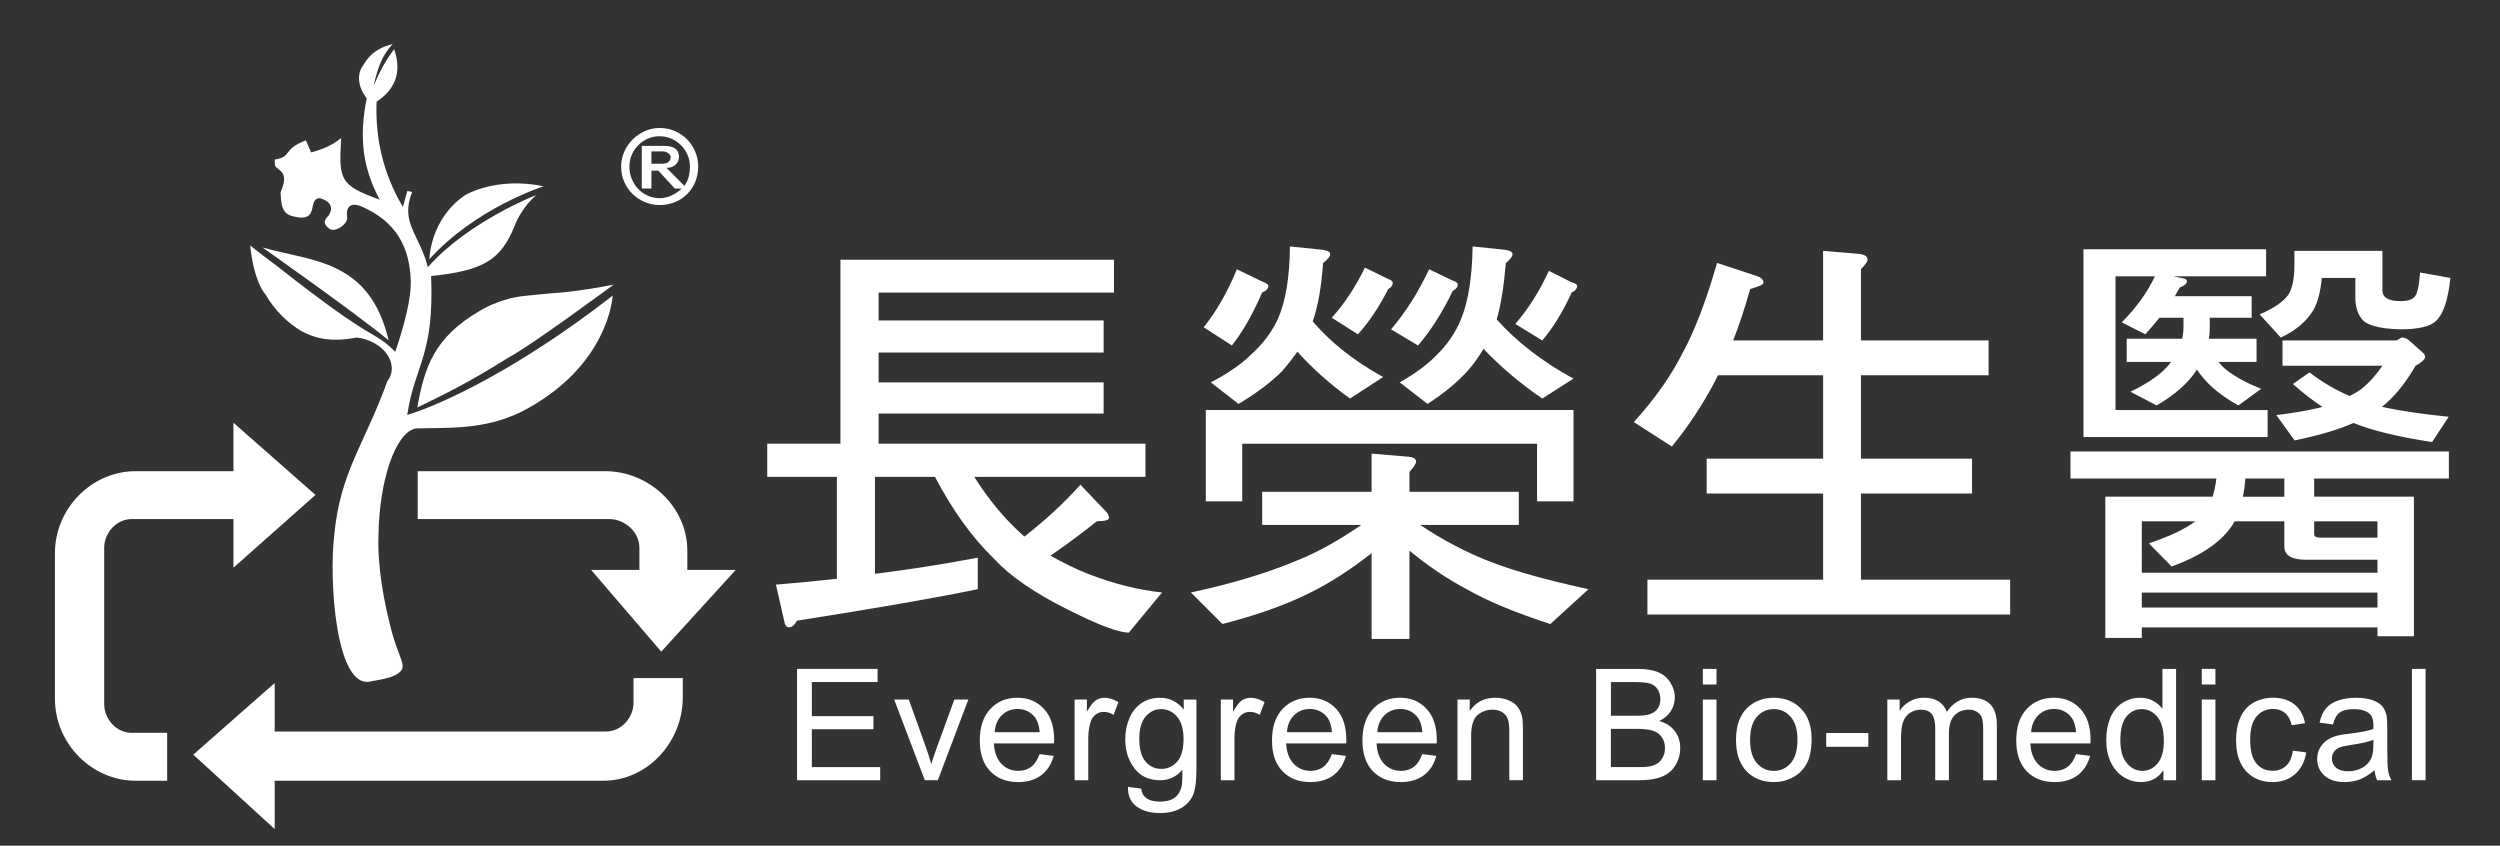
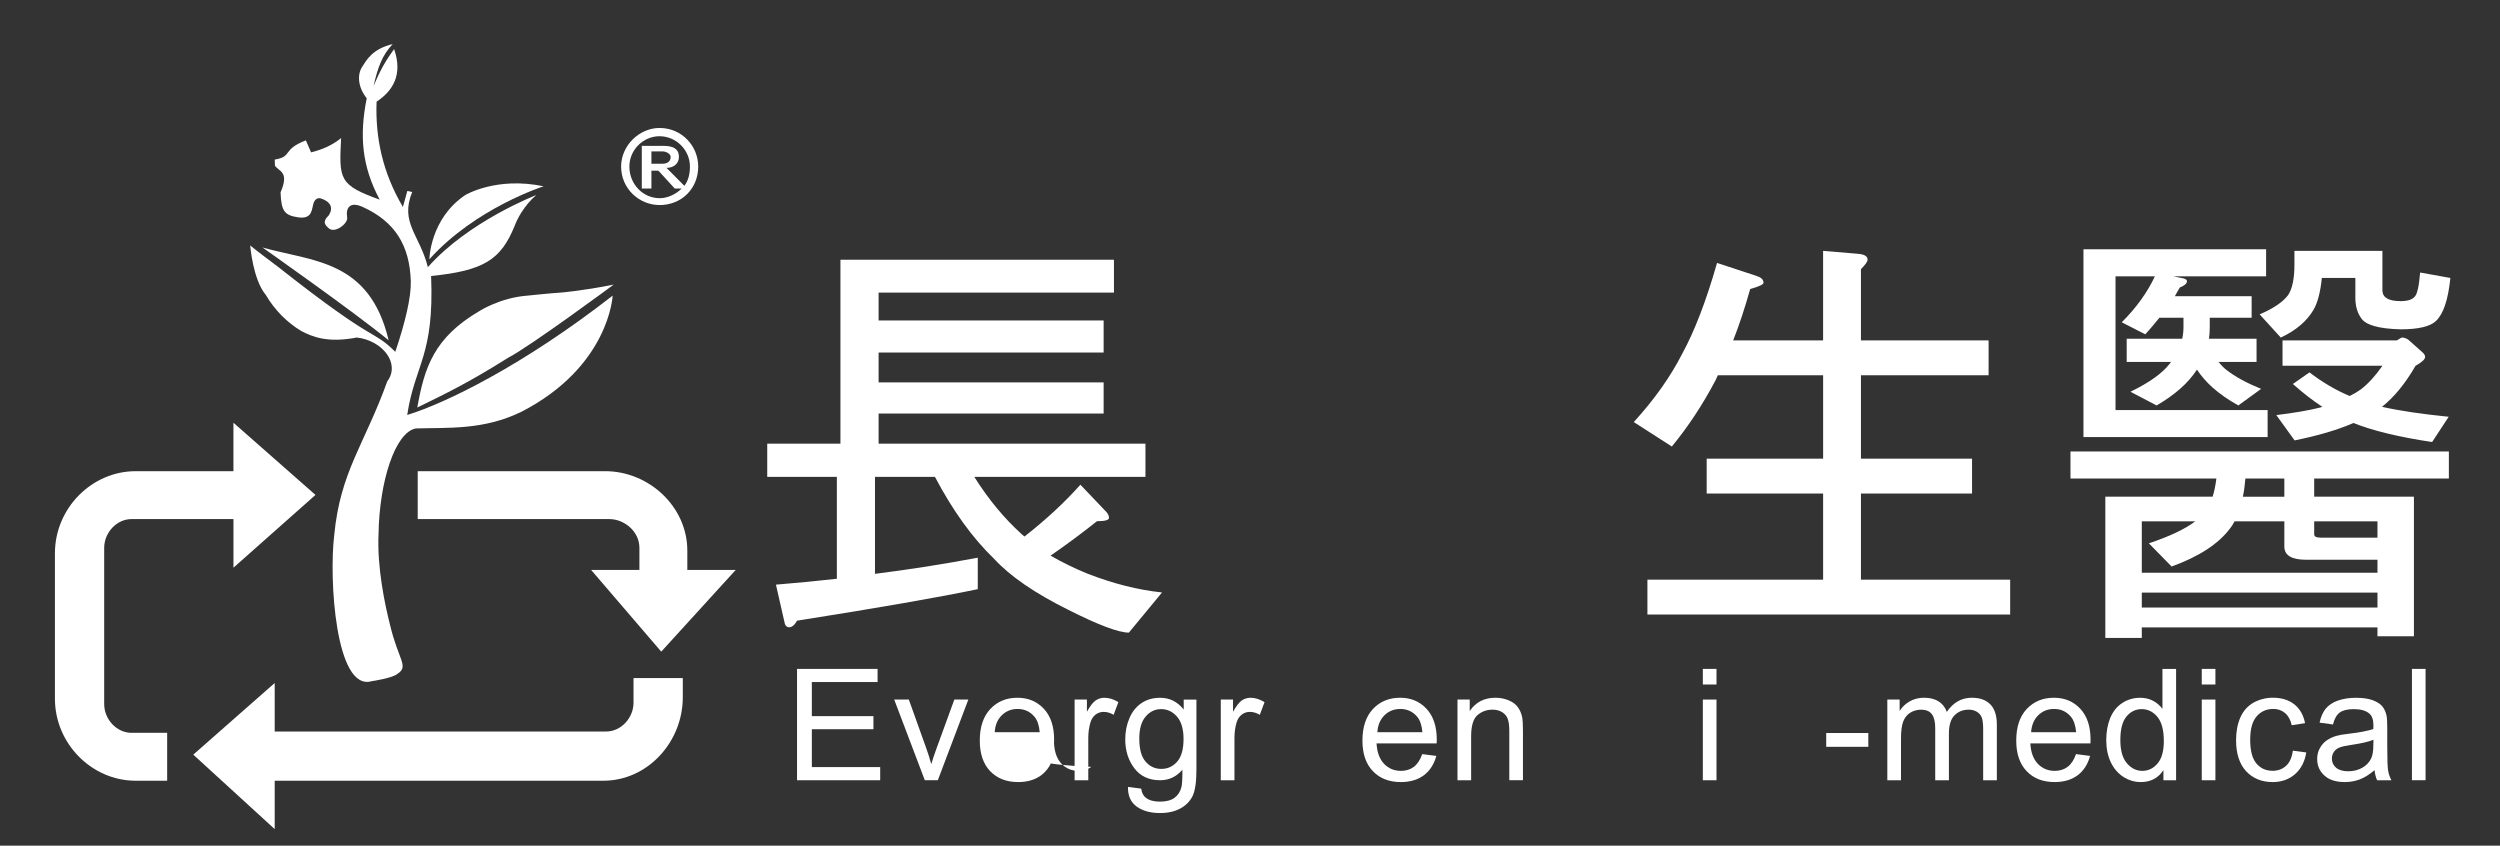
<svg xmlns="http://www.w3.org/2000/svg" version="1.1" id="圖層_1" x="0px" y="0px" width="152.25px" height="51.5px" viewBox="1.625 1.195 152.25 51.5" style="enable-background:new 1.625 1.195 152.25 51.5;" xml:space="preserve">
  <rect x="1.625" y="1.195" width="152.25" height="51.5" fill="#333333" stroke="none" />
  <g>
    <polygon style="fill:#FFFFFF;" points="50.165,48.712 50.165,41.931 55.069,41.931 55.069,42.731 51.066,42.731 51.066,44.808    54.817,44.808 54.817,45.605 51.066,45.605 51.066,47.911 55.229,47.911 55.229,48.712  " />
    <path style="fill:#FFFFFF;" d="M57.946,48.712l-1.864-4.914h0.891l1.054,2.945c0.113,0.314,0.22,0.647,0.313,0.988   c0.075-0.259,0.178-0.57,0.312-0.936l1.092-2.998h0.854l-1.859,4.914H57.946z" />
-     <path style="fill:#FFFFFF;" d="M64.935,47.12l0.858,0.11c-0.137,0.505-0.388,0.896-0.754,1.174   c-0.367,0.277-0.837,0.419-1.408,0.419c-0.715,0-1.285-0.223-1.707-0.667c-0.42-0.441-0.63-1.063-0.63-1.858   c0-0.829,0.213-1.468,0.641-1.925c0.423-0.454,0.975-0.685,1.651-0.685c0.656,0,1.192,0.225,1.61,0.672   c0.416,0.445,0.625,1.074,0.625,1.881c0,0.052-0.002,0.124-0.006,0.226h-3.663c0.03,0.542,0.183,0.954,0.459,1.244   c0.274,0.285,0.619,0.43,1.029,0.43c0.303,0,0.564-0.081,0.782-0.243C64.635,47.735,64.809,47.474,64.935,47.12 M62.203,45.786   h2.741c-0.035-0.417-0.142-0.726-0.313-0.935c-0.267-0.318-0.608-0.48-1.035-0.48c-0.379,0-0.701,0.128-0.962,0.384   C62.372,45.013,62.229,45.354,62.203,45.786" />
+     <path style="fill:#FFFFFF;" d="M64.935,47.12l0.858,0.11c-0.137,0.505-0.388,0.896-0.754,1.174   c-0.367,0.277-0.837,0.419-1.408,0.419c-0.715,0-1.285-0.223-1.707-0.667c-0.42-0.441-0.63-1.063-0.63-1.858   c0-0.829,0.213-1.468,0.641-1.925c0.423-0.454,0.975-0.685,1.651-0.685c0.656,0,1.192,0.225,1.61,0.672   c0.416,0.445,0.625,1.074,0.625,1.881c0,0.052-0.002,0.124-0.006,0.226c0.03,0.542,0.183,0.954,0.459,1.244   c0.274,0.285,0.619,0.43,1.029,0.43c0.303,0,0.564-0.081,0.782-0.243C64.635,47.735,64.809,47.474,64.935,47.12 M62.203,45.786   h2.741c-0.035-0.417-0.142-0.726-0.313-0.935c-0.267-0.318-0.608-0.48-1.035-0.48c-0.379,0-0.701,0.128-0.962,0.384   C62.372,45.013,62.229,45.354,62.203,45.786" />
    <path style="fill:#FFFFFF;" d="M67.069,48.712v-4.914h0.749v0.744c0.191-0.346,0.368-0.574,0.529-0.688   c0.16-0.108,0.338-0.165,0.533-0.165c0.281,0,0.564,0.09,0.855,0.267l-0.29,0.771c-0.2-0.12-0.403-0.178-0.608-0.178   c-0.18,0-0.342,0.053-0.489,0.163c-0.142,0.108-0.246,0.262-0.308,0.457c-0.09,0.298-0.139,0.62-0.139,0.972v2.572H67.069z" />
    <path style="fill:#FFFFFF;" d="M70.32,49.117l0.805,0.106c0.035,0.257,0.129,0.441,0.285,0.558   c0.204,0.156,0.486,0.233,0.846,0.233c0.385,0,0.684-0.076,0.894-0.23c0.208-0.153,0.35-0.369,0.423-0.646   c0.045-0.169,0.064-0.526,0.061-1.066c-0.363,0.427-0.818,0.64-1.361,0.64c-0.671,0-1.197-0.242-1.566-0.731   c-0.367-0.483-0.554-1.069-0.554-1.752c0-0.469,0.084-0.9,0.255-1.297c0.168-0.397,0.413-0.7,0.736-0.919   c0.32-0.215,0.7-0.323,1.135-0.323c0.578,0,1.057,0.239,1.434,0.718v-0.609h0.775v4.248c0,0.765-0.08,1.308-0.234,1.625   c-0.158,0.32-0.402,0.574-0.742,0.757c-0.338,0.187-0.753,0.28-1.247,0.28c-0.586,0-1.059-0.135-1.419-0.396   C70.481,50.046,70.307,49.647,70.32,49.117 M71.008,46.17c0,0.644,0.127,1.115,0.384,1.408c0.256,0.298,0.575,0.443,0.961,0.443   c0.382,0,0.702-0.146,0.962-0.442c0.258-0.294,0.388-0.757,0.388-1.384c0-0.6-0.136-1.056-0.401-1.361   c-0.268-0.301-0.586-0.454-0.965-0.454c-0.367,0-0.682,0.148-0.938,0.449C71.137,45.132,71.008,45.579,71.008,46.17" />
    <path style="fill:#FFFFFF;" d="M75.97,48.712v-4.914h0.746v0.744c0.194-0.346,0.37-0.574,0.529-0.688   c0.165-0.108,0.342-0.165,0.538-0.165c0.275,0,0.563,0.09,0.852,0.267l-0.288,0.771c-0.202-0.12-0.406-0.178-0.606-0.178   c-0.185,0-0.346,0.053-0.49,0.163c-0.146,0.108-0.247,0.262-0.31,0.457c-0.093,0.298-0.138,0.62-0.138,0.972v2.572H75.97z" />
-     <path style="fill:#FFFFFF;" d="M82.734,47.12l0.857,0.11c-0.136,0.505-0.39,0.896-0.754,1.174c-0.37,0.277-0.836,0.419-1.406,0.419   c-0.718,0-1.289-0.223-1.709-0.667c-0.422-0.441-0.632-1.063-0.632-1.858c0-0.829,0.213-1.468,0.64-1.925   c0.426-0.454,0.977-0.685,1.655-0.685c0.654,0,1.191,0.225,1.607,0.672c0.417,0.445,0.624,1.074,0.624,1.881   c0,0.052-0.002,0.124-0.004,0.226H79.95c0.03,0.542,0.185,0.954,0.46,1.244c0.272,0.285,0.617,0.43,1.027,0.43   c0.305,0,0.566-0.081,0.783-0.243C82.436,47.735,82.607,47.474,82.734,47.12 M80.002,45.786h2.741   c-0.036-0.417-0.143-0.726-0.313-0.935c-0.266-0.318-0.609-0.48-1.031-0.48c-0.382,0-0.705,0.128-0.967,0.384   C80.174,45.013,80.027,45.354,80.002,45.786" />
    <path style="fill:#FFFFFF;" d="M88.239,47.12l0.858,0.11c-0.137,0.505-0.387,0.896-0.752,1.174   c-0.371,0.277-0.836,0.419-1.406,0.419c-0.717,0-1.289-0.223-1.709-0.667c-0.422-0.441-0.633-1.063-0.633-1.858   c0-0.829,0.215-1.468,0.638-1.925c0.428-0.454,0.979-0.685,1.657-0.685c0.656,0,1.193,0.225,1.607,0.672   c0.416,0.445,0.625,1.074,0.625,1.881c0,0.052-0.002,0.124-0.006,0.226h-3.662c0.031,0.542,0.185,0.954,0.457,1.244   c0.275,0.285,0.618,0.43,1.03,0.43c0.306,0,0.567-0.081,0.783-0.243C87.941,47.735,88.115,47.474,88.239,47.12 M85.506,45.786   h2.744c-0.037-0.417-0.142-0.726-0.314-0.935c-0.264-0.318-0.611-0.48-1.031-0.48c-0.385,0-0.705,0.128-0.966,0.384   C85.68,45.013,85.535,45.354,85.506,45.786" />
    <path style="fill:#FFFFFF;" d="M90.386,48.712v-4.914h0.745v0.699c0.363-0.54,0.885-0.809,1.564-0.809   c0.296,0,0.566,0.055,0.814,0.16c0.246,0.105,0.434,0.245,0.557,0.419c0.123,0.17,0.211,0.376,0.26,0.616   c0.029,0.152,0.047,0.421,0.047,0.807v3.021h-0.832v-2.987c0-0.34-0.034-0.593-0.099-0.762c-0.063-0.165-0.181-0.301-0.342-0.4   c-0.164-0.1-0.358-0.149-0.581-0.149c-0.354,0-0.658,0.112-0.919,0.335c-0.255,0.228-0.383,0.653-0.383,1.279v2.685H90.386z" />
-     <path style="fill:#FFFFFF;" d="M98.829,48.712v-6.78h2.546c0.519,0,0.934,0.069,1.246,0.205c0.314,0.136,0.561,0.35,0.734,0.634   c0.178,0.284,0.268,0.584,0.268,0.896c0,0.289-0.078,0.56-0.235,0.818c-0.157,0.256-0.396,0.462-0.713,0.618   c0.412,0.119,0.726,0.325,0.944,0.614c0.221,0.291,0.332,0.634,0.332,1.027c0,0.319-0.068,0.613-0.201,0.887   c-0.133,0.274-0.301,0.482-0.499,0.63c-0.194,0.151-0.444,0.262-0.741,0.337c-0.297,0.076-0.664,0.114-1.095,0.114H98.829z    M99.729,44.785h1.469c0.393,0,0.681-0.027,0.852-0.08c0.23-0.068,0.402-0.182,0.518-0.34c0.117-0.157,0.174-0.354,0.174-0.59   c0-0.228-0.055-0.428-0.162-0.598c-0.107-0.171-0.266-0.288-0.463-0.353c-0.201-0.062-0.544-0.093-1.031-0.093h-1.355V44.785z    M99.729,47.911h1.689c0.293,0,0.493-0.011,0.612-0.03c0.206-0.036,0.378-0.1,0.516-0.184c0.14-0.088,0.254-0.213,0.343-0.379   c0.092-0.165,0.133-0.355,0.133-0.571c0-0.253-0.062-0.473-0.193-0.659c-0.129-0.188-0.311-0.315-0.541-0.391   c-0.23-0.078-0.561-0.114-0.994-0.114h-1.566v2.328H99.729z" />
    <path style="fill:#FFFFFF;" d="M105.328,41.931h0.832v0.95h-0.832V41.931z M105.328,43.798h0.832v4.914h-0.832V43.798z" />
-     <path style="fill:#FFFFFF;" d="M107.349,46.258c0-0.911,0.255-1.585,0.758-2.023c0.427-0.365,0.939-0.546,1.544-0.546   c0.678,0,1.229,0.223,1.658,0.664c0.429,0.44,0.642,1.055,0.642,1.832c0,0.634-0.095,1.13-0.285,1.492   c-0.188,0.36-0.464,0.642-0.825,0.841c-0.363,0.205-0.758,0.305-1.189,0.305c-0.687,0-1.243-0.223-1.665-0.664   C107.561,47.719,107.349,47.084,107.349,46.258 M108.207,46.26c0,0.628,0.136,1.098,0.412,1.411   c0.273,0.314,0.618,0.471,1.031,0.471c0.412,0,0.758-0.156,1.029-0.473c0.276-0.313,0.412-0.796,0.412-1.44   c0-0.605-0.139-1.066-0.414-1.378c-0.275-0.313-0.618-0.471-1.027-0.471c-0.413,0-0.758,0.154-1.031,0.467   C108.343,45.157,108.207,45.627,108.207,46.26" />
    <rect x="112.841" y="45.836" style="fill:#FFFFFF;" width="2.565" height="0.84" />
    <path style="fill:#FFFFFF;" d="M116.563,48.712v-4.914h0.75v0.692c0.15-0.24,0.357-0.435,0.613-0.581   c0.254-0.146,0.548-0.222,0.873-0.222c0.365,0,0.658,0.077,0.896,0.228c0.23,0.152,0.396,0.363,0.491,0.636   c0.389-0.575,0.896-0.863,1.523-0.863c0.489,0,0.865,0.135,1.129,0.406c0.264,0.268,0.395,0.685,0.395,1.246v3.372H122.4v-3.094   c0-0.333-0.026-0.572-0.082-0.716c-0.054-0.148-0.151-0.267-0.295-0.356c-0.141-0.089-0.309-0.133-0.5-0.133   c-0.347,0-0.637,0.115-0.865,0.343c-0.229,0.23-0.344,0.598-0.344,1.104v2.853h-0.834v-3.189c0-0.372-0.066-0.647-0.202-0.831   c-0.136-0.187-0.356-0.278-0.665-0.278c-0.235,0-0.451,0.059-0.652,0.182c-0.198,0.126-0.343,0.308-0.432,0.543   c-0.09,0.236-0.133,0.579-0.133,1.024v2.55H116.563z" />
    <path style="fill:#FFFFFF;" d="M128.055,47.12l0.857,0.11c-0.137,0.505-0.387,0.896-0.752,1.174   c-0.371,0.277-0.838,0.419-1.404,0.419c-0.721,0-1.291-0.223-1.711-0.667c-0.42-0.441-0.631-1.063-0.631-1.858   c0-0.829,0.211-1.468,0.637-1.925c0.428-0.454,0.979-0.685,1.656-0.685c0.658,0,1.193,0.225,1.609,0.672   c0.416,0.445,0.623,1.074,0.623,1.881c0,0.052-0.002,0.124-0.007,0.226h-3.661c0.031,0.542,0.184,0.954,0.457,1.244   c0.275,0.285,0.619,0.43,1.03,0.43c0.306,0,0.563-0.081,0.782-0.243C127.758,47.735,127.93,47.474,128.055,47.12 M125.32,45.786   h2.743c-0.04-0.417-0.143-0.726-0.315-0.935c-0.264-0.318-0.607-0.48-1.029-0.48c-0.383,0-0.707,0.128-0.965,0.384   C125.494,45.013,125.35,45.354,125.32,45.786" />
    <path style="fill:#FFFFFF;" d="M133.377,48.712v-0.618c-0.313,0.485-0.77,0.729-1.373,0.729c-0.39,0-0.749-0.109-1.078-0.324   c-0.33-0.216-0.583-0.519-0.764-0.906c-0.179-0.385-0.266-0.831-0.266-1.332c0-0.491,0.081-0.937,0.239-1.335   c0.166-0.398,0.407-0.704,0.735-0.918c0.326-0.212,0.689-0.318,1.093-0.318c0.296,0,0.561,0.064,0.792,0.188   c0.229,0.125,0.418,0.29,0.563,0.487v-2.433h0.831v6.78H133.377z M130.754,46.26c0,0.63,0.129,1.099,0.396,1.413   c0.265,0.312,0.579,0.468,0.941,0.468c0.363,0,0.674-0.15,0.927-0.448c0.255-0.298,0.384-0.751,0.384-1.361   c0-0.673-0.129-1.165-0.391-1.479c-0.26-0.315-0.579-0.473-0.96-0.473c-0.37,0-0.679,0.154-0.928,0.455   C130.877,45.135,130.754,45.613,130.754,46.26" />
    <path style="fill:#FFFFFF;" d="M135.712,41.931h0.832v0.95h-0.832V41.931z M135.712,43.798h0.832v4.914h-0.832V43.798z" />
    <path style="fill:#FFFFFF;" d="M141.26,46.911l0.816,0.108c-0.09,0.563-0.32,1.006-0.687,1.325   c-0.369,0.317-0.819,0.479-1.354,0.479c-0.672,0-1.213-0.223-1.619-0.659c-0.409-0.442-0.614-1.071-0.614-1.89   c0-0.532,0.089-0.995,0.265-1.394c0.178-0.397,0.443-0.694,0.801-0.896c0.359-0.196,0.75-0.298,1.174-0.298   c0.531,0,0.969,0.135,1.307,0.403c0.339,0.27,0.558,0.653,0.654,1.146l-0.81,0.127c-0.076-0.331-0.212-0.577-0.408-0.742   c-0.195-0.167-0.435-0.251-0.71-0.251c-0.418,0-0.76,0.15-1.021,0.454c-0.26,0.297-0.392,0.771-0.392,1.425   c0,0.661,0.126,1.144,0.378,1.442c0.253,0.299,0.58,0.447,0.99,0.447c0.324,0,0.596-0.103,0.815-0.3   C141.064,47.638,141.203,47.329,141.26,46.911" />
    <path style="fill:#FFFFFF;" d="M146.235,48.098c-0.311,0.264-0.608,0.45-0.894,0.561c-0.284,0.107-0.59,0.164-0.919,0.164   c-0.541,0-0.956-0.134-1.243-0.4c-0.291-0.26-0.438-0.598-0.438-1.007c0-0.244,0.056-0.465,0.163-0.659   c0.112-0.202,0.255-0.361,0.432-0.482c0.18-0.119,0.378-0.211,0.6-0.272c0.164-0.045,0.41-0.089,0.739-0.124   c0.676-0.08,1.169-0.177,1.485-0.287c0.007-0.114,0.007-0.186,0.007-0.217c0-0.337-0.081-0.575-0.235-0.712   c-0.214-0.189-0.529-0.282-0.947-0.282c-0.395,0-0.682,0.068-0.869,0.205c-0.186,0.138-0.325,0.378-0.412,0.728l-0.816-0.109   c0.075-0.351,0.197-0.632,0.367-0.845c0.169-0.212,0.416-0.381,0.734-0.495c0.326-0.115,0.695-0.175,1.115-0.175   s0.762,0.052,1.023,0.148c0.266,0.102,0.458,0.226,0.582,0.373c0.122,0.151,0.207,0.34,0.258,0.568   c0.027,0.141,0.042,0.398,0.042,0.766v1.109c0,0.771,0.017,1.258,0.052,1.467c0.033,0.206,0.102,0.403,0.201,0.592h-0.869   C146.31,48.537,146.26,48.334,146.235,48.098 M146.169,46.248c-0.304,0.122-0.759,0.226-1.362,0.313   c-0.343,0.05-0.584,0.106-0.726,0.165c-0.143,0.061-0.254,0.153-0.329,0.271c-0.077,0.118-0.115,0.251-0.115,0.396   c0,0.219,0.084,0.403,0.248,0.55c0.172,0.146,0.415,0.222,0.74,0.222c0.318,0,0.604-0.067,0.854-0.209   c0.252-0.142,0.434-0.332,0.551-0.575c0.089-0.188,0.132-0.467,0.132-0.83L146.169,46.248z" />
    <rect x="148.512" y="41.931" style="fill:#FFFFFF;" width="0.83" height="6.779" />
    <path style="fill:#FFFFFF;" d="M69.465,17.011v2.003H55.132v1.698h13.704v1.953H55.132v1.816h13.704v1.9H55.132v1.834h16.251v2.021   H60.959c0.858,1.363,1.818,2.523,2.878,3.482c0.068,0.052,0.127,0.102,0.178,0.152c1.311-1.026,2.445-2.078,3.406-3.156   l1.591,1.669c0.099,0.115,0.15,0.231,0.15,0.351c0,0.134-0.243,0.202-0.731,0.202c-0.909,0.724-1.852,1.423-2.827,2.097   c0.689,0.399,1.446,0.772,2.274,1.109c1.563,0.604,3.068,0.983,4.514,1.134l-2.019,2.446c-0.62,0-1.851-0.46-3.685-1.387   c-2.037-1.01-3.539-2.041-4.518-3.103c-1.314-1.263-2.516-2.929-3.608-4.997h-3.65v5.907c2.136-0.269,4.223-0.599,6.259-0.984   v1.917c-2.324,0.487-5.992,1.128-11.004,1.919c-0.152,0.268-0.313,0.402-0.479,0.402c-0.168,0-0.27-0.126-0.303-0.378l-0.505-2.218   c1.262-0.104,2.498-0.222,3.71-0.358v-6.206h-4.24v-2.02h4.458V17.011H69.465z" />
-     <path style="fill:#FFFFFF;" d="M78.489,31.144h6.665v-2.322l2.127,0.177c0.387,0.019,0.582,0.12,0.582,0.304   c0,0.135-0.136,0.346-0.403,0.629v1.214h6.661v2.019h-6.006c1.414,0.945,2.845,1.692,4.291,2.247   c1.43,0.557,3.414,1.111,5.957,1.666l-2.324,2.121c-2.119-0.691-3.801-1.387-5.047-2.095c-1.208-0.638-2.389-1.432-3.531-2.374   v5.376h-2.305v-5.225c-1.279,1.009-2.551,1.824-3.813,2.446c-1.461,0.723-3.221,1.346-5.273,1.869l-1.921-1.92   c2.509-0.536,4.681-1.193,6.515-1.967c1.213-0.487,2.496-1.202,3.861-2.146h-6.033v-2.02H78.489z M76.951,17.594l1.563,0.757   c0.236,0.084,0.356,0.169,0.356,0.251c0,0.17-0.126,0.303-0.381,0.406c-0.554,1.293-1.169,2.37-1.841,3.227l-1.717-1.109   C75.721,20.131,76.393,18.955,76.951,17.594 M75.059,26.166h22.393v5.56h-2.219v-3.509H77.278v3.509h-2.22V26.166z M80.182,16.204   l1.994,0.203c0.32,0.049,0.471,0.141,0.453,0.275c0,0.138-0.143,0.313-0.428,0.53c-0.104,1.464-0.313,2.651-0.631,3.559   c1.109,1.295,2.541,2.424,4.29,3.384l-2.02,1.311c-1.212-0.875-2.279-1.825-3.206-2.853c-0.285,0.405-0.586,0.792-0.904,1.161   c-0.709,0.707-1.602,1.38-2.678,2.02l-1.691-1.313c1.01-0.524,1.811-1.069,2.398-1.64c0.756-0.673,1.32-1.415,1.689-2.224   C79.919,19.561,80.166,18.089,80.182,16.204 M84.748,17.492l1.388,0.681c0.204,0.067,0.306,0.15,0.306,0.252   c0,0.149-0.094,0.276-0.279,0.379c-0.555,1.093-1.169,2.013-1.842,2.751l-1.59-1.011C83.504,19.687,84.177,18.67,84.748,17.492    M88.658,17.594l1.416,0.68c0.219,0.068,0.328,0.152,0.328,0.251c0,0.152-0.1,0.279-0.302,0.38c-0.64,1.329-1.347,2.439-2.119,3.33   l-1.642-0.982C87.23,20.208,88.004,18.988,88.658,17.594 M91.309,16.204l1.971,0.203c0.32,0.049,0.471,0.141,0.455,0.275   c0,0.138-0.135,0.313-0.404,0.53c-0.118,1.415-0.303,2.559-0.557,3.435c1.213,1.362,2.77,2.565,4.671,3.608l-1.895,1.211   c-1.328-0.906-2.522-1.918-3.583-3.028c-0.268,0.471-0.59,0.916-0.959,1.337c-0.639,0.707-1.454,1.38-2.447,2.019l-1.692-1.312   c0.925-0.523,1.665-1.069,2.223-1.64c0.69-0.674,1.192-1.416,1.513-2.224C91.043,19.561,91.276,18.089,91.309,16.204 M95.953,17.69   l1.363,0.687c0.234,0.064,0.354,0.142,0.354,0.225c0,0.17-0.108,0.303-0.33,0.406c-0.536,1.176-1.136,2.15-1.791,2.924   l-1.642-1.009C94.686,20.033,95.367,18.955,95.953,17.69" />
    <path style="fill:#FFFFFF;" d="M106.193,17.207l2.447,0.807c0.254,0.085,0.381,0.218,0.381,0.404c0,0.102-0.271,0.227-0.811,0.379   c-0.318,1.144-0.664,2.186-1.035,3.129h5.477v-5.452l2.128,0.178c0.389,0.033,0.581,0.15,0.581,0.354   c0,0.118-0.133,0.31-0.404,0.58v4.341h7.774v2.12h-7.774v5.081h6.766v2.122h-6.766v5.247h9.087v2.122h-22.091v-2.122h10.7V31.25   h-7.091v-2.122h7.091v-5.081h-6.409c-0.051,0.116-0.102,0.227-0.154,0.327c-0.773,1.465-1.654,2.803-2.65,4.014l-2.318-1.49   c1.244-1.362,2.23-2.749,2.952-4.165C104.828,21.352,105.537,19.51,106.193,17.207" />
    <path style="fill:#FFFFFF;" d="M127.717,28.689h23.044v1.649h-8.202v1.106h6.074v8.498h-2.221v-0.538h-14.352v0.64h-2.221v-8.6   h6.535c0.104-0.334,0.178-0.703,0.229-1.106h-8.886L127.717,28.689L127.717,28.689z M139.631,16.374v1.648h-5.657l0.503,0.102   c0.221,0.031,0.332,0.098,0.332,0.2c0,0.137-0.145,0.263-0.43,0.378c-0.104,0.169-0.205,0.347-0.304,0.531h4.675v1.311h-2.551   v0.581c0,0.264-0.016,0.499-0.051,0.7h2.901v1.412h-2.319c0.167,0.2,0.326,0.362,0.477,0.48c0.537,0.421,1.248,0.807,2.121,1.16   l-1.389,1.009c-0.607-0.336-1.137-0.706-1.588-1.109c-0.357-0.32-0.668-0.681-0.941-1.084v0.025   c-0.524,0.807-1.34,1.529-2.451,2.168l-1.589-0.834c1.143-0.554,1.942-1.123,2.396-1.714c0.033-0.051,0.06-0.084,0.075-0.101h-2.7   v-1.412h3.381c0.052-0.234,0.077-0.469,0.077-0.701v-0.58h-1.465c-0.269,0.338-0.556,0.675-0.859,1.011l-1.436-0.732   c0.893-0.89,1.563-1.827,2.019-2.801h-2.398v8.145h9.263v1.646h-11.215V16.374H139.631z M132.061,36.074h14.352v-0.79h-4.336   c-0.891,0-1.335-0.267-1.335-0.803v-1.536h-3.031c-0.098,0.185-0.188,0.329-0.273,0.429c-0.706,0.943-1.892,1.717-3.561,2.322   l-1.386-1.412c1.26-0.421,2.203-0.868,2.825-1.339h-3.255V36.074L132.061,36.074z M132.061,38.195h14.352v-0.91h-14.352V38.195z    M140.741,31.445v-1.106h-2.372c-0.033,0.419-0.086,0.789-0.153,1.106H140.741z M141.356,17.311v-0.838h5.358v2.431   c0.018,0.421,0.388,0.63,1.11,0.63c0.421,0,0.706-0.091,0.859-0.275c0.151-0.152,0.261-0.642,0.328-1.468l1.841,0.332   c-0.133,1.327-0.428,2.202-0.881,2.623c-0.354,0.336-1.07,0.505-2.146,0.505c-1.33-0.033-2.135-0.26-2.404-0.681   c-0.234-0.321-0.355-0.735-0.355-1.24v-1.208h-2.041c-0.086,0.856-0.254,1.504-0.508,1.942c-0.404,0.689-1.067,1.255-1.992,1.689   l-1.288-1.412c0.857-0.369,1.437-0.766,1.741-1.186C141.229,18.771,141.356,18.154,141.356,17.311 M140.629,21.925h6.966   c0.188-0.117,0.288-0.176,0.305-0.176c0.116,0,0.243,0.041,0.38,0.125l0.883,0.787c0.103,0.084,0.15,0.179,0.15,0.278   c0,0.137-0.193,0.313-0.582,0.533c-0.621,1.076-1.301,1.909-2.043,2.498c1.043,0.237,2.398,0.439,4.063,0.606l-1.01,1.539   c-2.018-0.304-3.615-0.689-4.793-1.16c-0.959,0.421-2.152,0.771-3.582,1.06l-1.113-1.541c1.095-0.134,1.977-0.285,2.65-0.455   c0.053-0.017,0.102-0.03,0.15-0.05c-0.59-0.387-1.186-0.849-1.791-1.389l1.01-0.707c0.793,0.607,1.609,1.087,2.449,1.439   c0.27-0.135,0.496-0.269,0.68-0.403c0.459-0.353,0.895-0.834,1.314-1.439h-6.084v-1.546H140.629z M142.559,32.945v0.792   c0,0.135,0.134,0.201,0.401,0.201h3.452v-0.993H142.559z" />
    <path style="fill:#FFFFFF;" d="M33.871,48.741L33.871,48.741 M33.871,48.741H18.354v2.946l-4.958-4.534l4.958-4.363v2.954h15.517   h4.667c0.919,0,1.669-0.838,1.669-1.754v-1.499h3v1.165c0,2.753-2.167,5.085-4.834,5.085H33.871L33.871,48.741z M27.064,32.807   V29.89H38.48c2.669,0,5.003,2.166,5.003,4.837v1.178h2.945l-4.533,4.975l-4.269-4.975h2.939v-1.346   c0-1.001-0.919-1.752-1.833-1.752h-4.585H27.064z M20.838,31.336l-4.997-4.396v2.95H9.886c-2.667,0-4.916,2.252-4.916,5.003v8.849   c0,2.747,2.249,4.999,4.916,4.999h1.919v-2.917H9.636c-0.917,0-1.666-0.832-1.666-1.75v-9.515c0-0.917,0.749-1.752,1.666-1.752   h6.206v2.96L20.838,31.336z" />
    <path style="fill:#FFFFFF;" d="M41.797,8.989c1.341,0,2.349,1.089,2.349,2.348c0,1.341-1.008,2.346-2.349,2.346v-0.417   c0.501,0,1.004-0.254,1.341-0.588h-0.42l-0.92-1.007v-0.504h0.166c0.335,0,0.505-0.167,0.505-0.417   c0-0.171-0.253-0.335-0.505-0.335h-0.166v-0.336h0.166c0.335,0,1.008,0,1.008,0.671c0,0.417-0.336,0.669-0.755,0.669l1.087,1.094   c0.256-0.339,0.338-0.757,0.338-1.176c0-1.007-0.84-1.845-1.844-1.845L41.797,8.989L41.797,8.989z M41.797,13.682   c-1.258,0-2.346-1.005-2.346-2.346c0-1.258,1.087-2.348,2.346-2.348v0.502c-1.007,0-1.843,0.838-1.843,1.845   c0,1.088,0.836,1.929,1.843,1.929V13.682z M41.797,10.079h-1.087v2.599h0.586v-1.09h0.415l0.086,0.083v-0.504h-0.501v-0.752h0.501   V10.079z" />
    <path style="fill:#FFFFFF;" d="M32.951,14.989c-0.819,1.983-1.815,2.692-5.071,3.013c0.197,4.892-0.981,5.35-1.456,8.464   c2.328-0.71,7.063-3.017,12.512-7.267c0,0-0.197,4.317-5.565,7.078c-2.31,1.12-4.428,0.95-6.431,1.011   c-1.241,0.245-2.212,3.182-2.263,6.449c-0.088,2.007,0.372,4.22,0.709,5.547c0.51,2.134,1.162,2.486,0.437,2.953   c-0.312,0.264-1.565,0.443-1.565,0.443c-2.211,0.64-2.6-6.283-2.279-8.885c0.364-3.88,1.857-5.549,3.231-9.376   c0.817-1.087-0.292-2.49-1.854-2.669c-1.779,0.346-2.705-0.044-3.381-0.395c-0.833-0.496-1.614-1.258-2.166-2.204   c-0.79-0.946-0.946-3.01-0.946-3.01c0.198,0.187,1.686,1.297,1.686,1.297c6.16,4.865,5.69,3.741,7.149,5.183   c0.598-1.764,0.974-3.333,0.945-4.298c-0.065-2.152-0.945-3.628-2.93-4.524c-0.755-0.348-1.04,0.03-0.948,0.621   c0.087,0.367-0.712,0.985-1.09,0.701c-0.459-0.356-0.243-0.588-0.024-0.815c0.281-0.454,0.125-0.818-0.478-1.026   c-0.224-0.067-0.367,0.085-0.438,0.238c-0.138,0.373-0.043,1.037-0.937,0.916c-0.819-0.124-1.05-0.34-1.086-1.526   c0.554-1.279-0.109-1.26-0.343-1.625l-0.013-0.369c1.11-0.182,0.424-0.608,1.897-1.169l0.317,0.73   c0.661-0.169,1.25-0.406,1.829-0.869c-0.132,2.525-0.125,2.856,2.351,3.748c-1.099-2.045-1.241-3.93-0.791-6.173   c-0.535-0.67-0.594-1.428-0.276-1.919c0.263-0.406,0.611-1.085,1.856-1.381c-0.649,0.685-0.902,1.423-1.165,2.546   c0.418-0.977,0.753-1.56,1.251-2.243c0.562,1.595-0.121,2.582-1.066,3.203c-0.082,2.156,0.352,4.298,1.603,6.412l0.269-0.974   l0.295,0.065c-0.757,1.879,0.452,2.584,0.956,4.576c2.473-2.802,6.616-4.398,6.616-4.398S33.425,13.737,32.951,14.989    M35.813,19.01c-0.563,0.032-2.07,0.189-2.07,0.189c-1.659,0.124-2.919,0.938-2.919,0.938c-2.763,1.616-3.352,3.431-3.786,5.876   c1.607-0.788,3.045-1.464,5.523-3.025c1.339-0.688,6.437-4.46,6.437-4.46C37.036,18.917,35.813,19.01,35.813,19.01 M25.292,21.918   c-1.161-4.918-4.633-4.786-7.684-5.652C17.609,16.265,23.25,20.233,25.292,21.918 M18.356,10.914l0.013,0.369   C18.361,11.135,18.359,11.063,18.356,10.914" />
    <path style="fill:#FFFFFF;" d="M34.731,12.54c0,0-4.15,1.32-6.957,4.444c0,0,0.037-2.46,2.176-3.904   C29.95,13.08,31.831,11.934,34.731,12.54" />
  </g>
</svg>